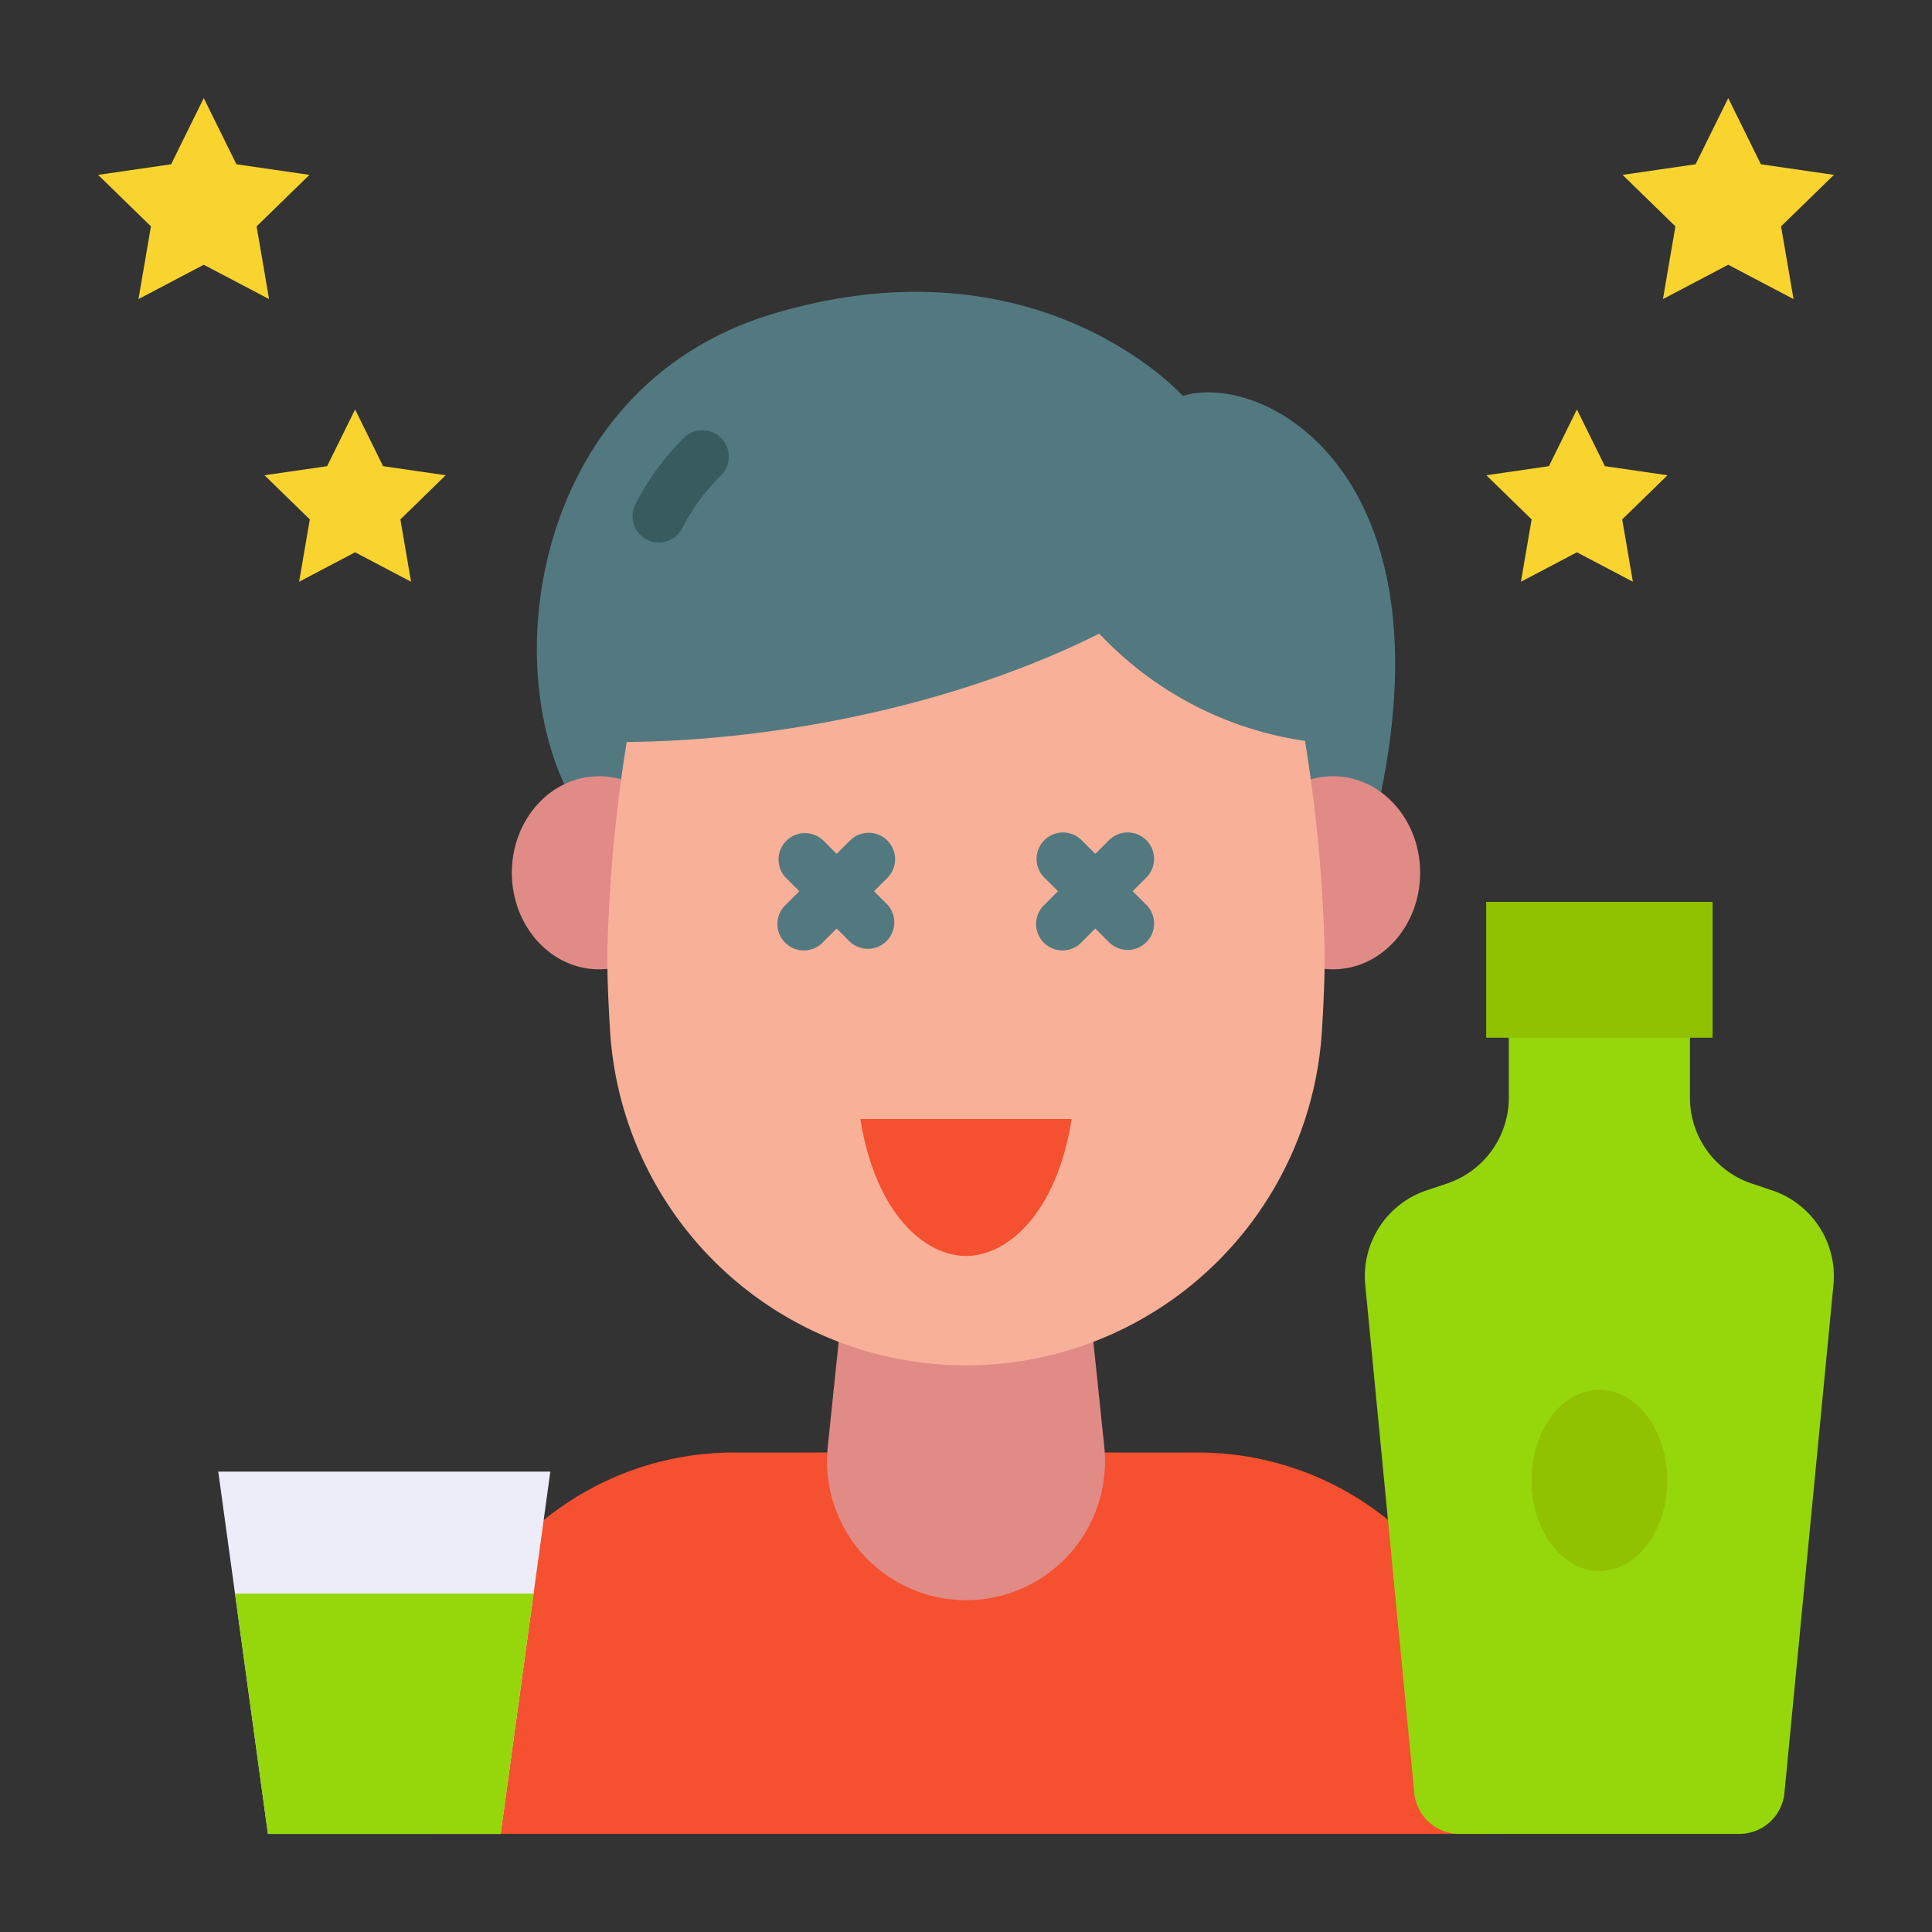
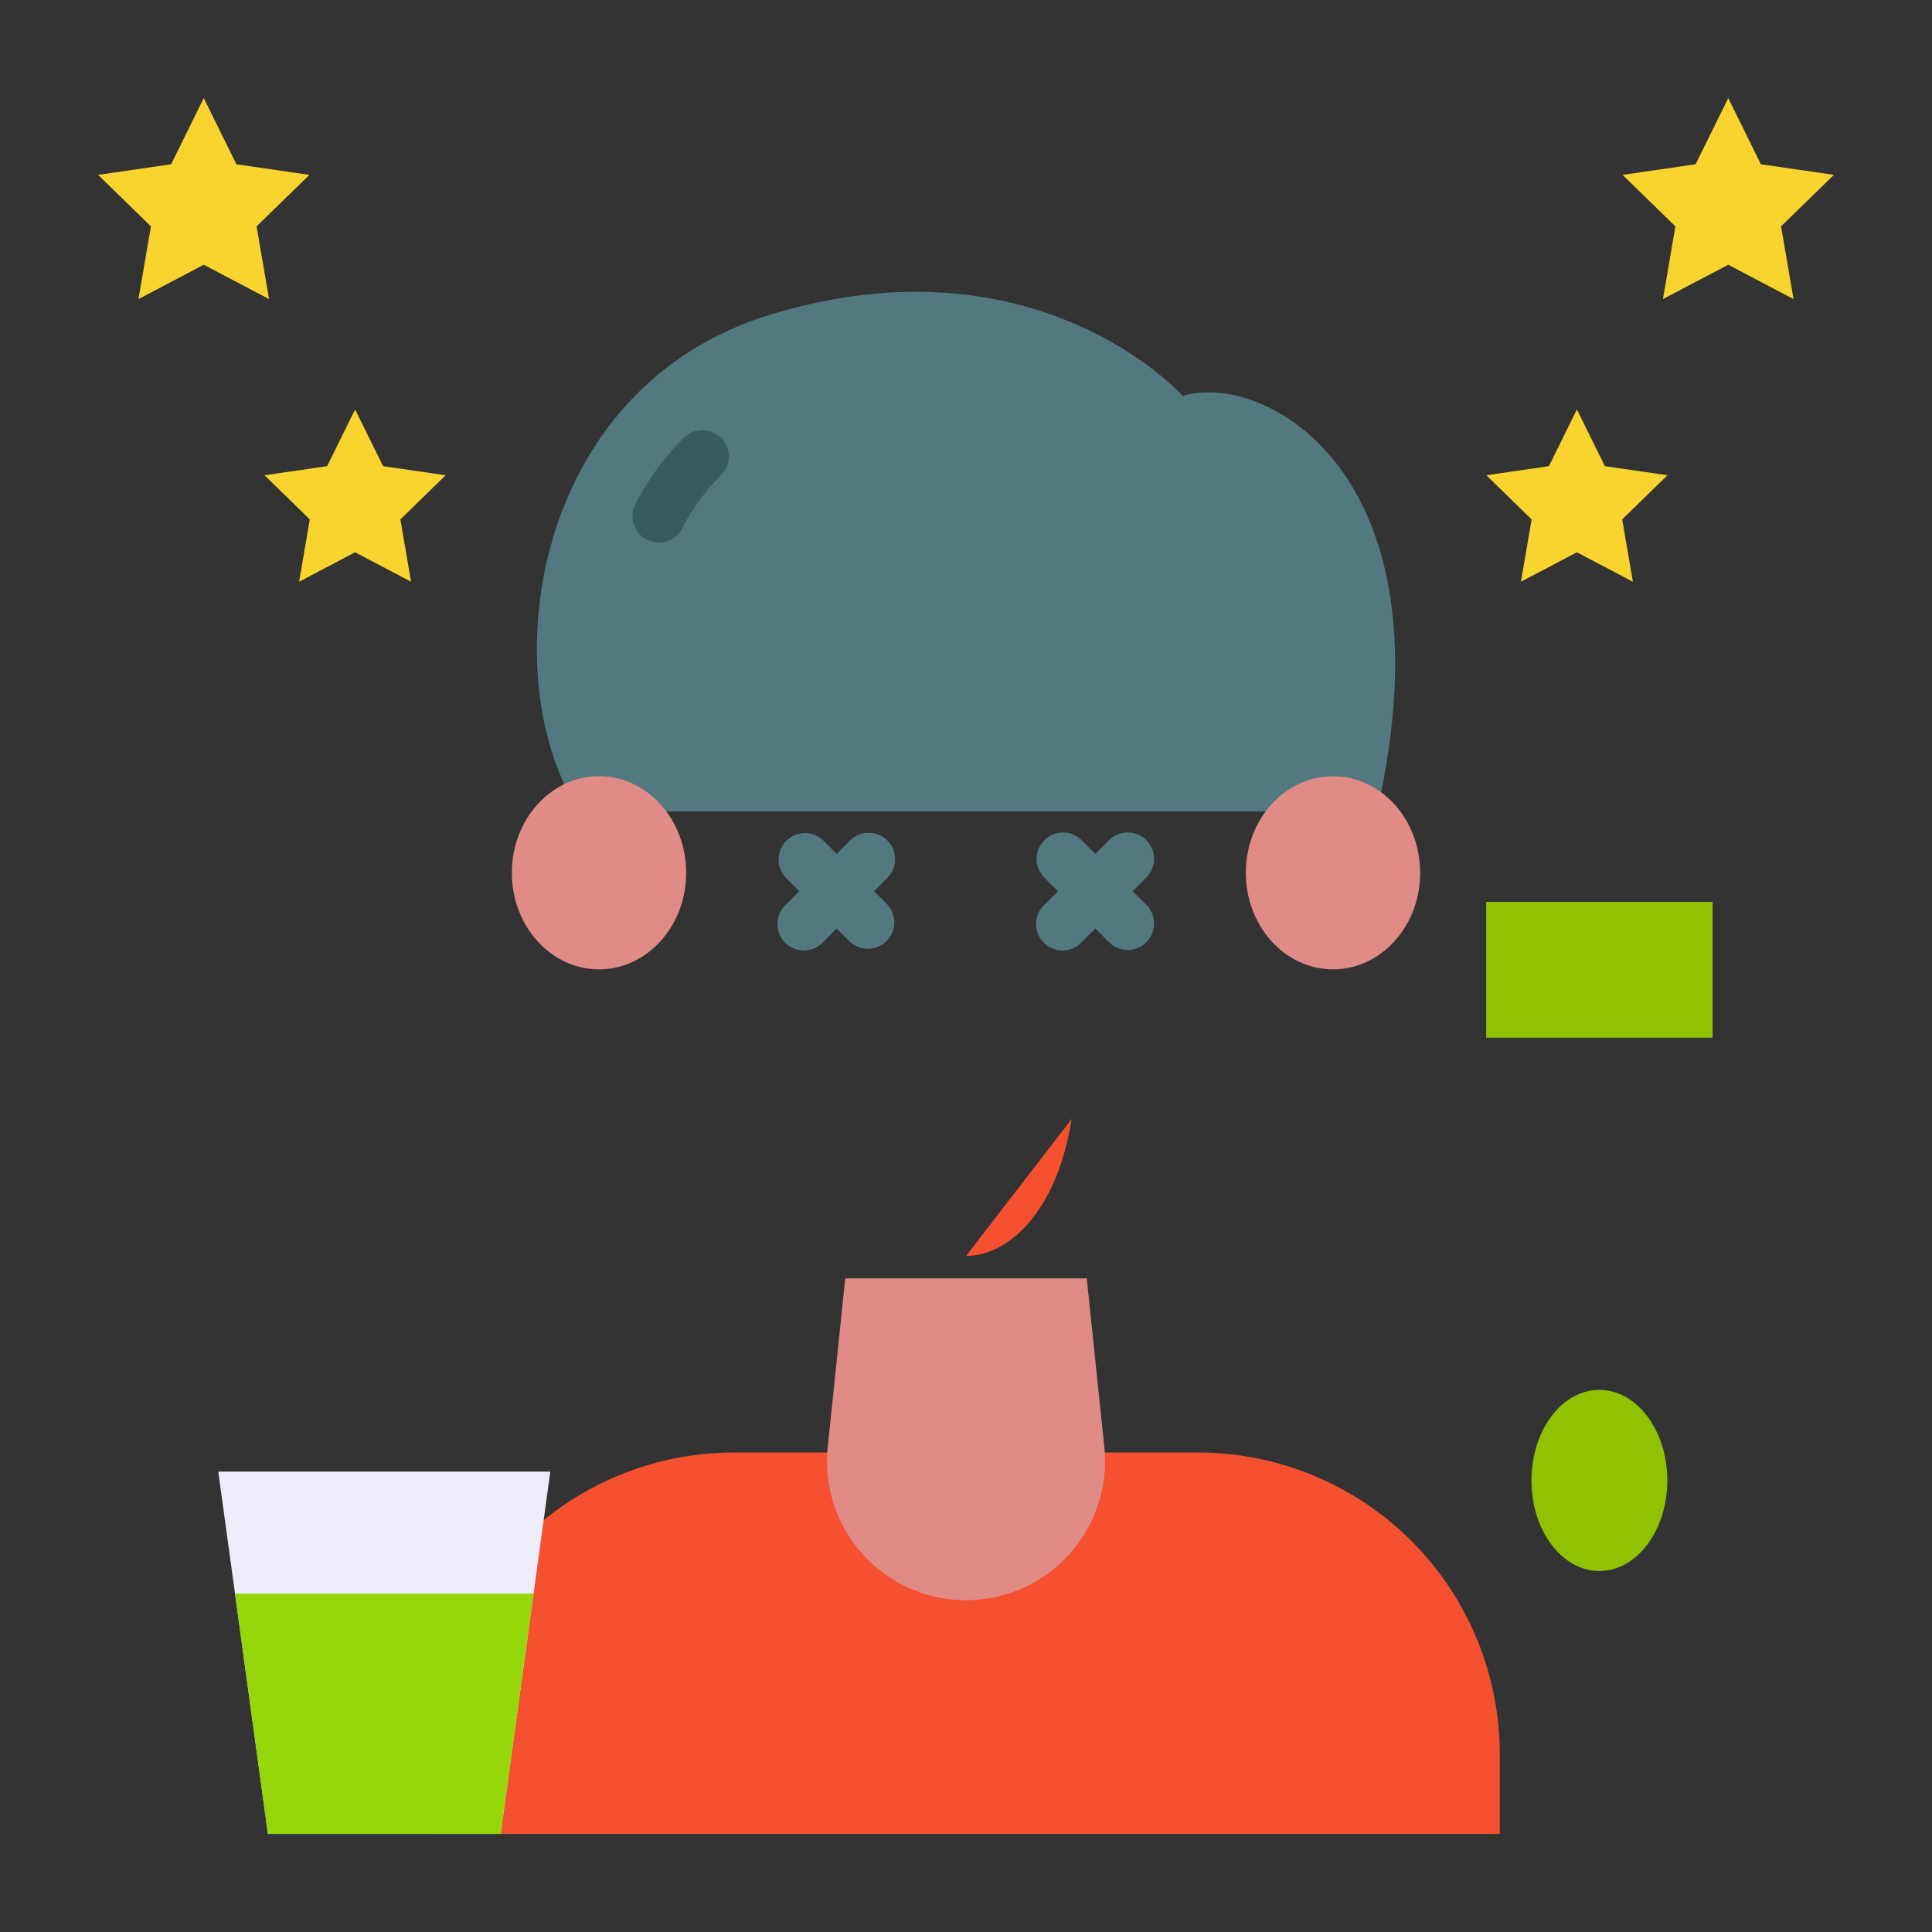
<svg xmlns="http://www.w3.org/2000/svg" height="512" viewBox="0 0 128 128" width="512">
  <rect x="0" y="0" width="128" height="128" fill="#333333" stroke="none" />
  <g>
    <path d="m48.635 96.232h30.73a20 20 0 0 1 20 20v5.268a0 0 0 0 1 0 0h-70.73a0 0 0 0 1 0 0v-5.268a20 20 0 0 1 20-20z" fill="#f5502f" />
    <path d="m64 106.016a9.208 9.208 0 0 1 -9.158-10.162l1.158-11.16h16l1.162 11.16a9.208 9.208 0 0 1 -9.162 10.162z" fill="#e18b87" />
    <path d="m78.364 26.23c5.359-1.646 18.006 5.078 12.861 27.535h-52.837c-5.68-8.636-3.421-28.056 12.72-32.941 17.662-5.346 27.256 5.406 27.256 5.406z" fill="#537980" />
    <path d="m43.648 35.95a1.75 1.75 0 0 1 -1.548-2.55 17.233 17.233 0 0 1 3.26-4.444 1.75 1.75 0 0 1 2.446 2.5 13.734 13.734 0 0 0 -2.606 3.544 1.748 1.748 0 0 1 -1.552.95z" fill="#385b60" />
    <ellipse cx="88.314" cy="57.824" fill="#e18b87" rx="5.775" ry="6.397" />
    <ellipse cx="39.686" cy="57.824" fill="#e18b87" rx="5.775" ry="6.397" />
-     <path d="m87.765 63.309c0 1.466-.071 3.181-.187 5.029a23.626 23.626 0 0 1 -47.156 0c-.116-1.848-.187-3.563-.187-5.029a101.648 101.648 0 0 1 1.288-14.152c9.782-.08 21.669-2.354 31.308-7.178a23.271 23.271 0 0 0 13.628 7.107 101.054 101.054 0 0 1 1.306 14.223z" fill="#f8b098" />
    <g fill="#537980">
      <path d="m75.043 59.046.884-.884a1.75 1.75 0 1 0 -2.475-2.474l-.884.883-.883-.883a1.75 1.75 0 1 0 -2.475 2.474l.884.884-.884.884a1.75 1.75 0 1 0 2.475 2.47l.883-.883.884.883a1.75 1.75 0 1 0 2.475-2.474z" />
      <path d="m58.79 55.688a1.749 1.749 0 0 0 -2.475 0l-.883.883-.884-.883a1.75 1.75 0 0 0 -2.475 2.474l.884.884-.884.884a1.75 1.75 0 1 0 2.475 2.47l.884-.883.883.883a1.75 1.75 0 0 0 2.475-2.47l-.884-.884.884-.884a1.748 1.748 0 0 0 0-2.474z" />
    </g>
    <g fill="#f9d42f">
      <path d="m13.5 6.5 2.163 4.383 4.837.703-3.5 3.411.826 4.818-4.326-2.275-4.326 2.275.826-4.818-3.5-3.411 4.837-.703z" />
      <path d="m114.5 6.5-2.163 4.383-4.837.703 3.5 3.411-.826 4.818 4.326-2.275 4.326 2.275-.826-4.818 3.5-3.411-4.837-.703z" />
      <path d="m104.474 27.128-1.854 3.757-4.146.602 3 2.925-.708 4.129 3.708-1.95 3.709 1.95-.709-4.129 3-2.925-4.146-.602z" />
      <path d="m23.526 27.128 1.854 3.757 4.146.602-3 2.925.708 4.129-3.708-1.95-3.709 1.95.709-4.129-3-2.925 4.146-.602z" />
    </g>
-     <path d="m71 74.136c-1.018 6.377-4.336 9.075-7 9.075s-5.982-2.7-7-9.075z" fill="#f5502f" />
+     <path d="m71 74.136c-1.018 6.377-4.336 9.075-7 9.075z" fill="#f5502f" />
    <g>
-       <path d="m111.963 72.723v-8.471h-12v8.471a6 6 0 0 1 -4.1 5.691l-1.34.448a6 6 0 0 0 -4.071 6.267l3.248 33.659a3 3 0 0 0 2.986 2.712h18.551a3 3 0 0 0 2.986-2.712l3.248-33.659a6 6 0 0 0 -4.071-6.267l-1.339-.448a6 6 0 0 1 -4.098-5.691z" fill="#95d70b" />
      <g fill="#90c202">
        <path d="m98.463 59.752h15v9h-15z" />
        <ellipse cx="105.963" cy="98.083" rx="4.5" ry="6" />
      </g>
    </g>
    <g>
      <path d="m36.46 97.5-1.11 8.08-2.18 15.92h-15.419l-2.18-15.92-1.11-8.08z" fill="#ededf9" />
      <path d="m35.35 105.58-2.18 15.92h-15.419l-2.18-15.92z" fill="#95d70b" />
    </g>
  </g>
</svg>